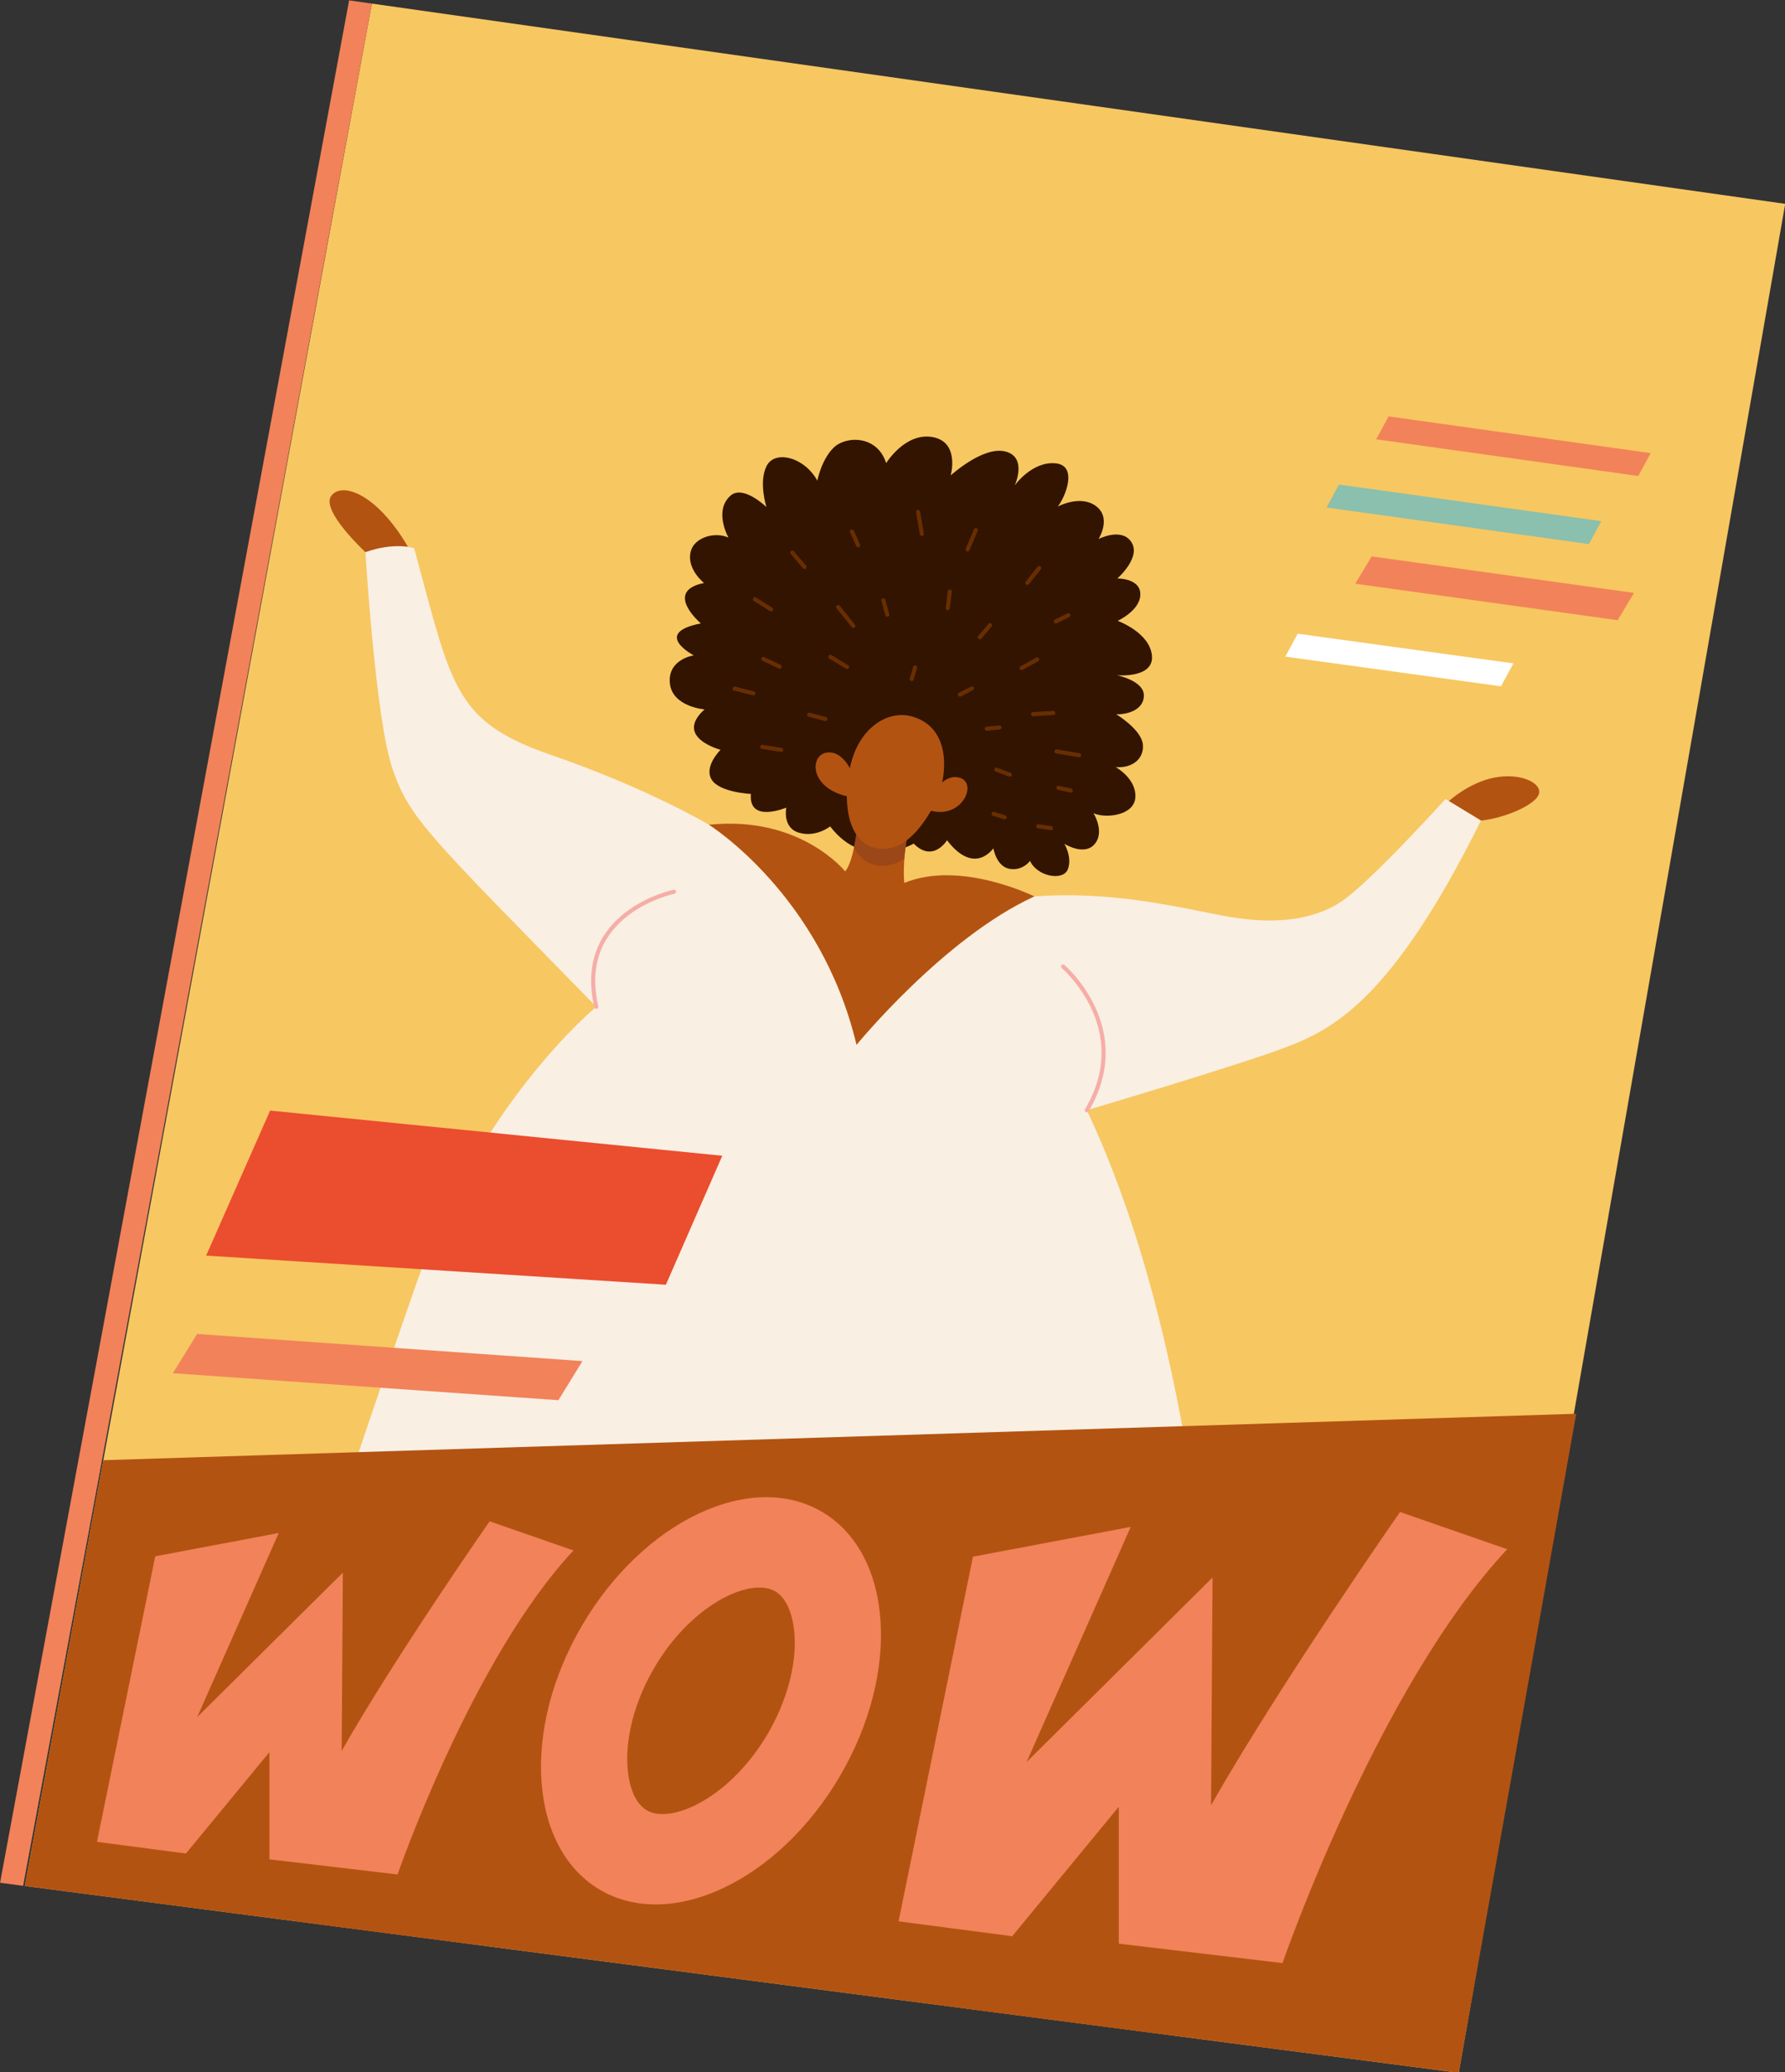
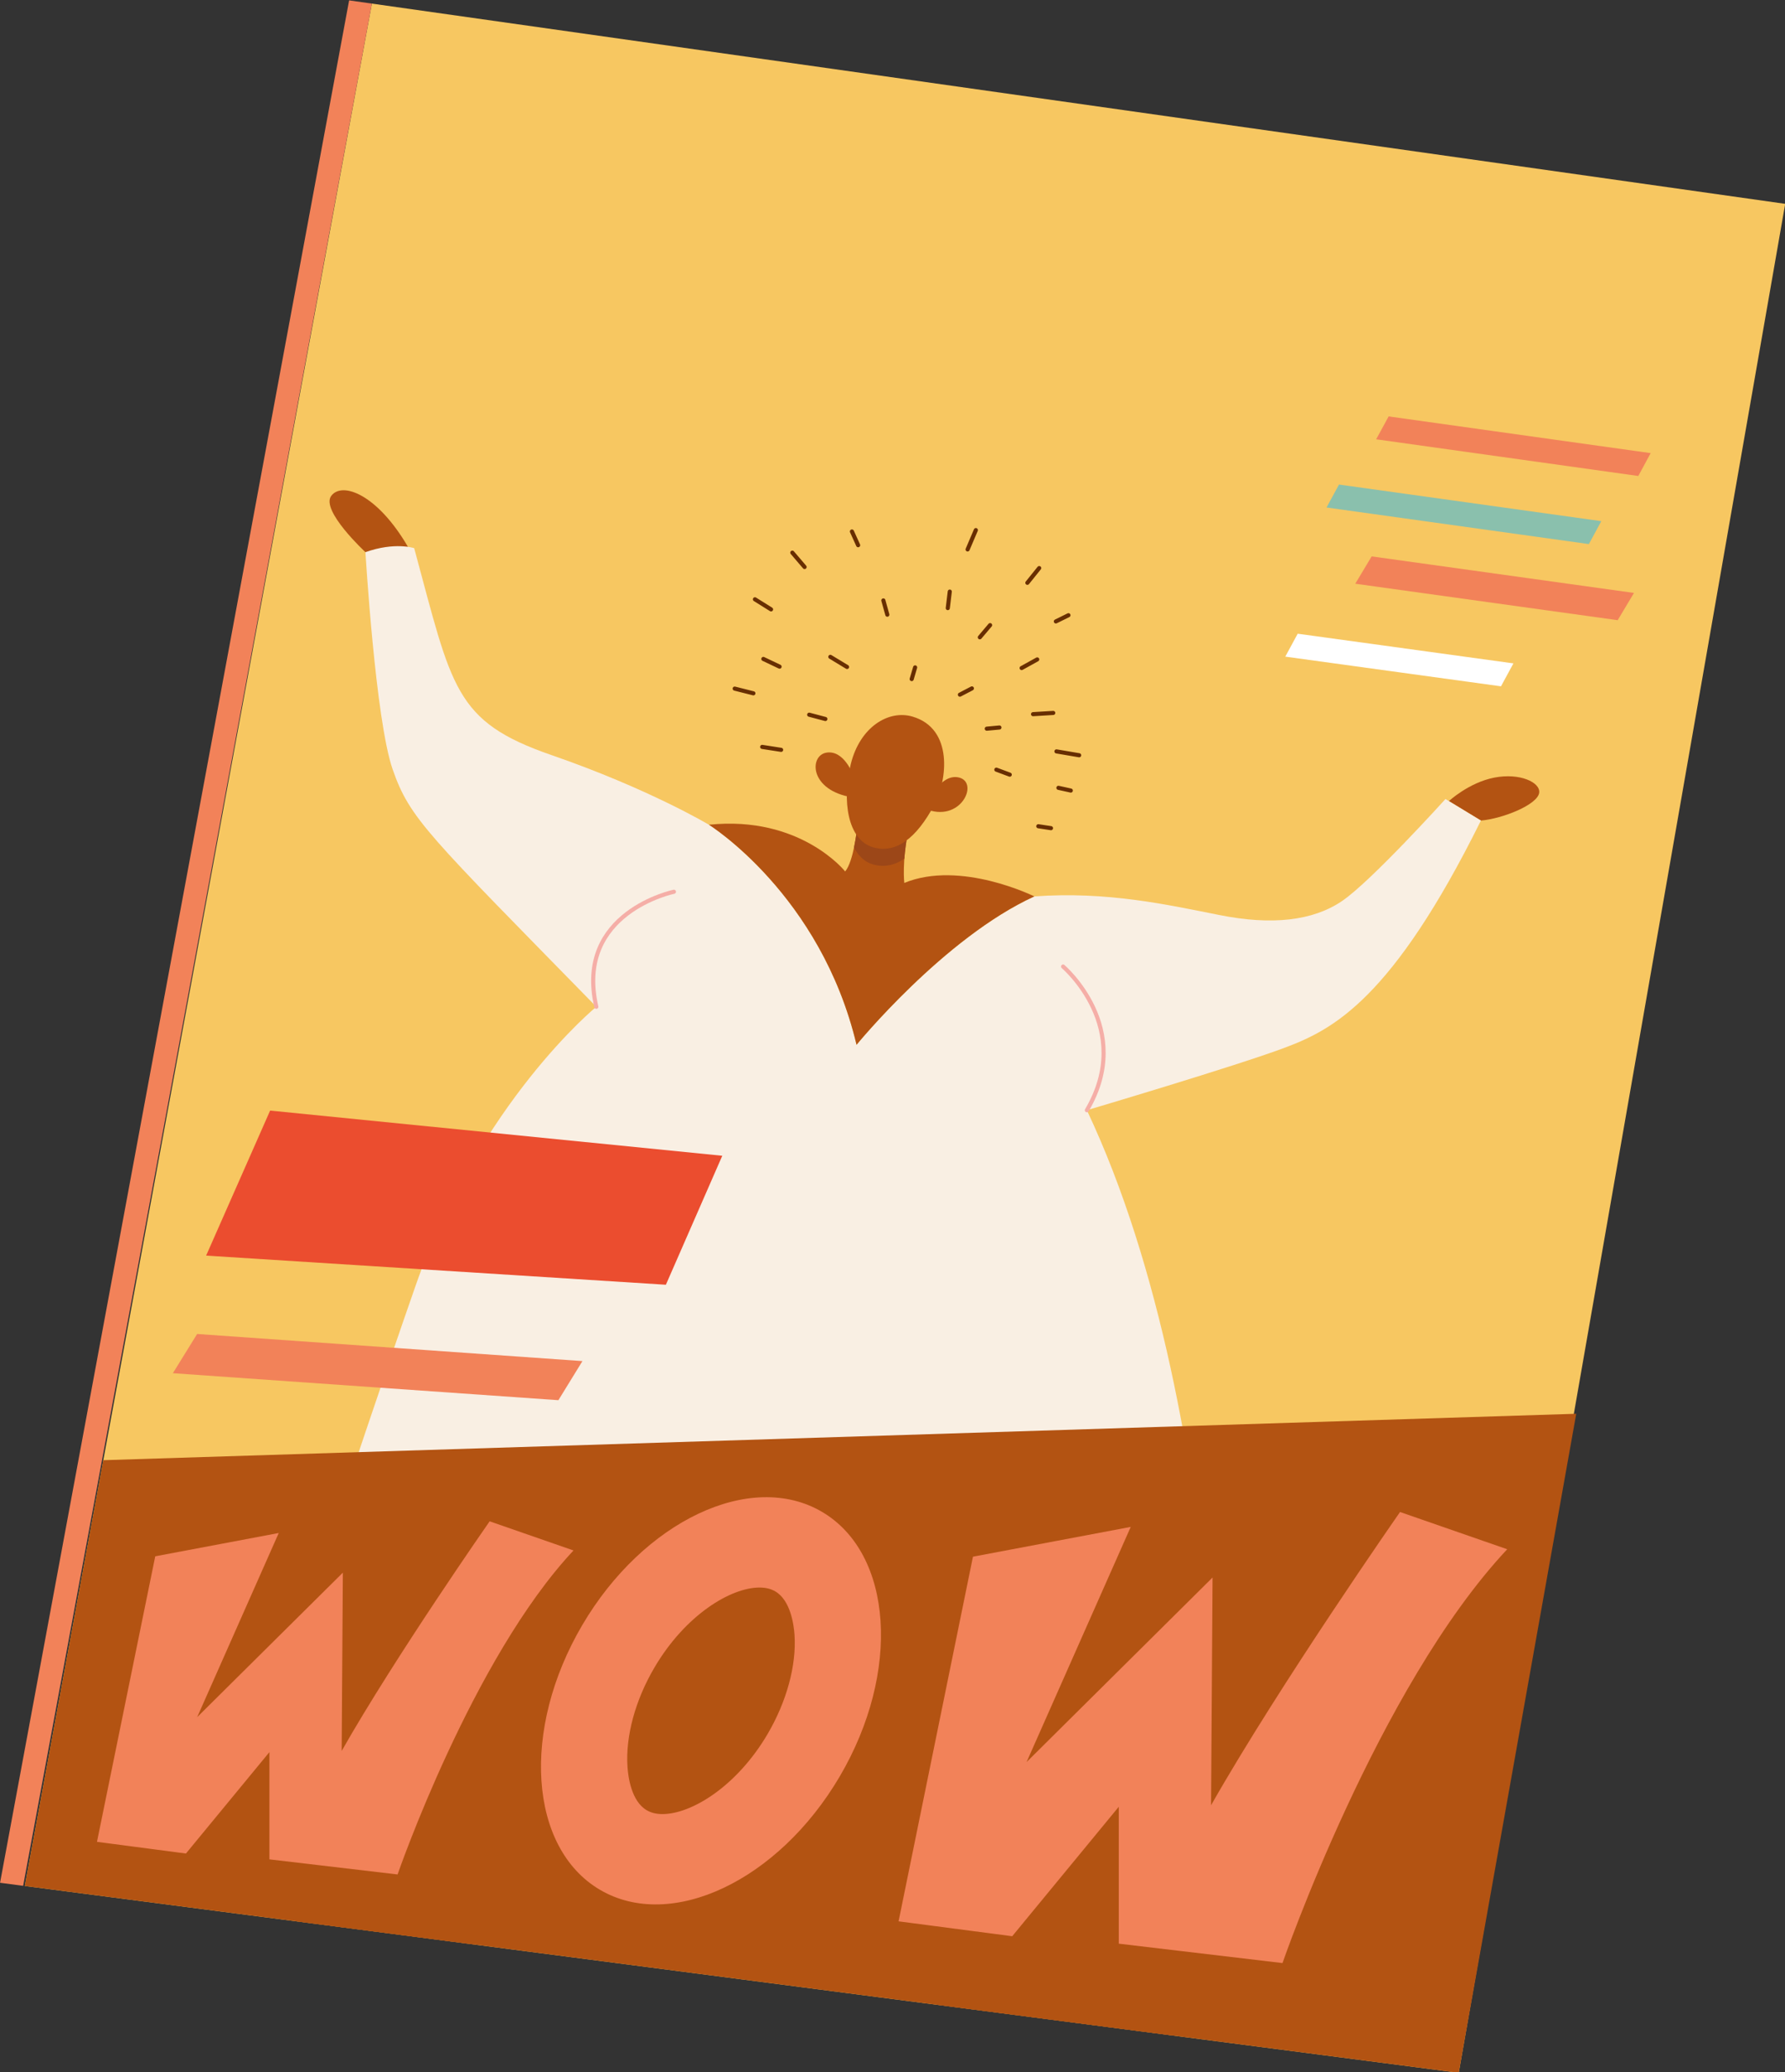
<svg xmlns="http://www.w3.org/2000/svg" height="151.1" preserveAspectRatio="xMidYMid meet" version="1.0" viewBox="41.0 24.3 130.2 151.1" width="130.2" zoomAndPan="magnify">
  <rect x="41.0" y="24.3" width="130.2" height="151.1" fill="#333333" stroke="none" />
  <defs>
    <clipPath id="a">
      <path d="M 42 24 L 172 24 L 172 176 L 42 176 Z M 42 24" />
    </clipPath>
    <clipPath id="b">
      <path d="M 68.125 24.562 L 42.809 161.82 L 147.402 175.441 L 171.215 39.164 Z M 68.125 24.562" />
    </clipPath>
    <clipPath id="c">
-       <path d="M 89 56 L 126 56 L 126 89 L 89 89 Z M 89 56" />
-     </clipPath>
+       </clipPath>
    <clipPath id="d">
      <path d="M 68.125 24.562 L 42.809 161.82 L 147.402 175.441 L 171.215 39.164 Z M 68.125 24.562" />
    </clipPath>
    <clipPath id="e">
      <path d="M 55 148 L 84 148 L 84 176 L 55 176 Z M 55 148" />
    </clipPath>
    <clipPath id="f">
      <path d="M 68.125 24.562 L 42.809 161.82 L 147.402 175.441 L 171.215 39.164 Z M 68.125 24.562" />
    </clipPath>
    <clipPath id="g">
      <path d="M 106 154 L 128 154 L 128 176 L 106 176 Z M 106 154" />
    </clipPath>
    <clipPath id="h">
      <path d="M 68.125 24.562 L 42.809 161.82 L 147.402 175.441 L 171.215 39.164 Z M 68.125 24.562" />
    </clipPath>
    <clipPath id="i">
      <path d="M 65 60 L 71 60 L 71 65 L 65 65 Z M 65 60" />
    </clipPath>
    <clipPath id="j">
      <path d="M 68.125 24.562 L 42.809 161.82 L 147.402 175.441 L 171.215 39.164 Z M 68.125 24.562" />
    </clipPath>
    <clipPath id="k">
      <path d="M 146 80 L 154 80 L 154 85 L 146 85 Z M 146 80" />
    </clipPath>
    <clipPath id="l">
      <path d="M 68.125 24.562 L 42.809 161.82 L 147.402 175.441 L 171.215 39.164 Z M 68.125 24.562" />
    </clipPath>
    <clipPath id="m">
      <path d="M 60 64 L 150 64 L 150 164 L 60 164 Z M 60 64" />
    </clipPath>
    <clipPath id="n">
      <path d="M 68.125 24.562 L 42.809 161.82 L 147.402 175.441 L 171.215 39.164 Z M 68.125 24.562" />
    </clipPath>
    <clipPath id="o">
      <path d="M 92 84 L 117 84 L 117 101 L 92 101 Z M 92 84" />
    </clipPath>
    <clipPath id="p">
      <path d="M 68.125 24.562 L 42.809 161.82 L 147.402 175.441 L 171.215 39.164 Z M 68.125 24.562" />
    </clipPath>
    <clipPath id="q">
      <path d="M 100 79 L 104 79 L 104 83 L 100 83 Z M 100 79" />
    </clipPath>
    <clipPath id="r">
      <path d="M 68.125 24.562 L 42.809 161.82 L 147.402 175.441 L 171.215 39.164 Z M 68.125 24.562" />
    </clipPath>
    <clipPath id="s">
      <path d="M 108 80 L 112 80 L 112 84 L 108 84 Z M 108 80" />
    </clipPath>
    <clipPath id="t">
      <path d="M 68.125 24.562 L 42.809 161.82 L 147.402 175.441 L 171.215 39.164 Z M 68.125 24.562" />
    </clipPath>
    <clipPath id="u">
      <path d="M 80 85 L 95 85 L 95 102 L 80 102 Z M 80 85" />
    </clipPath>
    <clipPath id="v">
      <path d="M 68.125 24.562 L 42.809 161.82 L 147.402 175.441 L 171.215 39.164 Z M 68.125 24.562" />
    </clipPath>
    <clipPath id="w">
      <path d="M 114 90 L 126 90 L 126 110 L 114 110 Z M 114 90" />
    </clipPath>
    <clipPath id="x">
      <path d="M 68.125 24.562 L 42.809 161.82 L 147.402 175.441 L 171.215 39.164 Z M 68.125 24.562" />
    </clipPath>
    <clipPath id="y">
      <path d="M 60 150 L 131 150 L 131 167 L 60 167 Z M 60 150" />
    </clipPath>
    <clipPath id="z">
      <path d="M 68.125 24.562 L 42.809 161.82 L 147.402 175.441 L 171.215 39.164 Z M 68.125 24.562" />
    </clipPath>
    <clipPath id="A">
      <path d="M 92 74 L 103 74 L 103 84 L 92 84 Z M 92 74" />
    </clipPath>
    <clipPath id="B">
      <path d="M 68.125 24.562 L 42.809 161.82 L 147.402 175.441 L 171.215 39.164 Z M 68.125 24.562" />
    </clipPath>
    <clipPath id="C">
      <path d="M 90 70 L 101 70 L 101 80 L 90 80 Z M 90 70" />
    </clipPath>
    <clipPath id="D">
      <path d="M 68.125 24.562 L 42.809 161.82 L 147.402 175.441 L 171.215 39.164 Z M 68.125 24.562" />
    </clipPath>
    <clipPath id="E">
      <path d="M 95 72 L 106 72 L 106 81 L 95 81 Z M 95 72" />
    </clipPath>
    <clipPath id="F">
      <path d="M 68.125 24.562 L 42.809 161.82 L 147.402 175.441 L 171.215 39.164 Z M 68.125 24.562" />
    </clipPath>
    <clipPath id="G">
      <path d="M 92 68 L 103 68 L 103 78 L 92 78 Z M 92 68" />
    </clipPath>
    <clipPath id="H">
      <path d="M 68.125 24.562 L 42.809 161.82 L 147.402 175.441 L 171.215 39.164 Z M 68.125 24.562" />
    </clipPath>
    <clipPath id="I">
      <path d="M 97 67 L 108 67 L 108 78 L 97 78 Z M 97 67" />
    </clipPath>
    <clipPath id="J">
      <path d="M 68.125 24.562 L 42.809 161.82 L 147.402 175.441 L 171.215 39.164 Z M 68.125 24.562" />
    </clipPath>
    <clipPath id="K">
      <path d="M 91 63 L 102 63 L 102 73 L 91 73 Z M 91 63" />
    </clipPath>
    <clipPath id="L">
      <path d="M 68.125 24.562 L 42.809 161.82 L 147.402 175.441 L 171.215 39.164 Z M 68.125 24.562" />
    </clipPath>
    <clipPath id="M">
      <path d="M 94 60 L 104 60 L 104 70 L 94 70 Z M 94 60" />
    </clipPath>
    <clipPath id="N">
      <path d="M 68.125 24.562 L 42.809 161.82 L 147.402 175.441 L 171.215 39.164 Z M 68.125 24.562" />
    </clipPath>
    <clipPath id="O">
      <path d="M 97 64 L 108 64 L 108 75 L 97 75 Z M 97 64" />
    </clipPath>
    <clipPath id="P">
      <path d="M 68.125 24.562 L 42.809 161.82 L 147.402 175.441 L 171.215 39.164 Z M 68.125 24.562" />
    </clipPath>
    <clipPath id="Q">
      <path d="M 101 63 L 110 63 L 110 74 L 101 74 Z M 101 63" />
    </clipPath>
    <clipPath id="R">
      <path d="M 68.125 24.562 L 42.809 161.82 L 147.402 175.441 L 171.215 39.164 Z M 68.125 24.562" />
    </clipPath>
    <clipPath id="S">
      <path d="M 103 68 L 112 68 L 112 79 L 103 79 Z M 103 68" />
    </clipPath>
    <clipPath id="T">
      <path d="M 68.125 24.562 L 42.809 161.82 L 147.402 175.441 L 171.215 39.164 Z M 68.125 24.562" />
    </clipPath>
    <clipPath id="U">
-       <path d="M 106 70 L 117 70 L 117 80 L 106 80 Z M 106 70" />
+       <path d="M 106 70 L 117 70 L 117 80 L 106 80 M 106 70" />
    </clipPath>
    <clipPath id="V">
      <path d="M 68.125 24.562 L 42.809 161.82 L 147.402 175.441 L 171.215 39.164 Z M 68.125 24.562" />
    </clipPath>
    <clipPath id="W">
      <path d="M 108 73 L 119 73 L 119 82 L 108 82 Z M 108 73" />
    </clipPath>
    <clipPath id="X">
      <path d="M 68.125 24.562 L 42.809 161.82 L 147.402 175.441 L 171.215 39.164 Z M 68.125 24.562" />
    </clipPath>
    <clipPath id="Y">
      <path d="M 109 76 L 119 76 L 119 86 L 109 86 Z M 109 76" />
    </clipPath>
    <clipPath id="Z">
      <path d="M 68.125 24.562 L 42.809 161.82 L 147.402 175.441 L 171.215 39.164 Z M 68.125 24.562" />
    </clipPath>
    <clipPath id="aa">
      <path d="M 109 79 L 119 79 L 119 89 L 109 89 Z M 109 79" />
    </clipPath>
    <clipPath id="ab">
-       <path d="M 68.125 24.562 L 42.809 161.82 L 147.402 175.441 L 171.215 39.164 Z M 68.125 24.562" />
-     </clipPath>
+       </clipPath>
    <clipPath id="ac">
      <path d="M 112 80 L 122 80 L 122 89 L 112 89 Z M 112 80" />
    </clipPath>
    <clipPath id="ad">
      <path d="M 68.125 24.562 L 42.809 161.82 L 147.402 175.441 L 171.215 39.164 Z M 68.125 24.562" />
    </clipPath>
    <clipPath id="ae">
      <path d="M 113 77 L 124 77 L 124 87 L 113 87 Z M 113 77" />
    </clipPath>
    <clipPath id="af">
      <path d="M 68.125 24.562 L 42.809 161.82 L 147.402 175.441 L 171.215 39.164 Z M 68.125 24.562" />
    </clipPath>
    <clipPath id="ag">
      <path d="M 113 74 L 124 74 L 124 84 L 113 84 Z M 113 74" />
    </clipPath>
    <clipPath id="ah">
      <path d="M 68.125 24.562 L 42.809 161.82 L 147.402 175.441 L 171.215 39.164 Z M 68.125 24.562" />
    </clipPath>
    <clipPath id="ai">
      <path d="M 112 72 L 123 72 L 123 81 L 112 81 Z M 112 72" />
    </clipPath>
    <clipPath id="aj">
      <path d="M 68.125 24.562 L 42.809 161.82 L 147.402 175.441 L 171.215 39.164 Z M 68.125 24.562" />
    </clipPath>
    <clipPath id="ak">
      <path d="M 111 68 L 121 68 L 121 78 L 111 78 Z M 111 68" />
    </clipPath>
    <clipPath id="al">
      <path d="M 68.125 24.562 L 42.809 161.82 L 147.402 175.441 L 171.215 39.164 Z M 68.125 24.562" />
    </clipPath>
    <clipPath id="am">
      <path d="M 113 64 L 124 64 L 124 74 L 113 74 Z M 113 64" />
    </clipPath>
    <clipPath id="an">
      <path d="M 68.125 24.562 L 42.809 161.82 L 147.402 175.441 L 171.215 39.164 Z M 68.125 24.562" />
    </clipPath>
    <clipPath id="ao">
      <path d="M 111 61 L 122 61 L 122 72 L 111 72 Z M 111 61" />
    </clipPath>
    <clipPath id="ap">
      <path d="M 68.125 24.562 L 42.809 161.82 L 147.402 175.441 L 171.215 39.164 Z M 68.125 24.562" />
    </clipPath>
    <clipPath id="aq">
      <path d="M 108 65 L 118 65 L 118 76 L 108 76 Z M 108 65" />
    </clipPath>
    <clipPath id="ar">
      <path d="M 68.125 24.562 L 42.809 161.82 L 147.402 175.441 L 171.215 39.164 Z M 68.125 24.562" />
    </clipPath>
    <clipPath id="as">
      <path d="M 105 63 L 115 63 L 115 73 L 105 73 Z M 105 63" />
    </clipPath>
    <clipPath id="at">
      <path d="M 68.125 24.562 L 42.809 161.82 L 147.402 175.441 L 171.215 39.164 Z M 68.125 24.562" />
    </clipPath>
    <clipPath id="au">
      <path d="M 107 58 L 117 58 L 117 69 L 107 69 Z M 107 58" />
    </clipPath>
    <clipPath id="av">
      <path d="M 68.125 24.562 L 42.809 161.82 L 147.402 175.441 L 171.215 39.164 Z M 68.125 24.562" />
    </clipPath>
    <clipPath id="aw">
      <path d="M 103 57 L 113 57 L 113 68 L 103 68 Z M 103 57" />
    </clipPath>
    <clipPath id="ax">
-       <path d="M 68.125 24.562 L 42.809 161.82 L 147.402 175.441 L 171.215 39.164 Z M 68.125 24.562" />
-     </clipPath>
+       </clipPath>
    <clipPath id="ay">
      <path d="M 98 58 L 108 58 L 108 69 L 98 69 Z M 98 58" />
    </clipPath>
    <clipPath id="az">
      <path d="M 68.125 24.562 L 42.809 161.82 L 147.402 175.441 L 171.215 39.164 Z M 68.125 24.562" />
    </clipPath>
    <clipPath id="aA">
      <path d="M 103 84 L 108 84 L 108 88 L 103 88 Z M 103 84" />
    </clipPath>
    <clipPath id="aB">
      <path d="M 68.125 24.562 L 42.809 161.82 L 147.402 175.441 L 171.215 39.164 Z M 68.125 24.562" />
    </clipPath>
    <clipPath id="aC">
      <path d="M 102 76 L 110 76 L 110 87 L 102 87 Z M 102 76" />
    </clipPath>
    <clipPath id="aD">
      <path d="M 68.125 24.562 L 42.809 161.82 L 147.402 175.441 L 171.215 39.164 Z M 68.125 24.562" />
    </clipPath>
  </defs>
  <g>
    <g clip-path="url(#a)">
      <g clip-path="url(#b)" id="change1_1">
        <path d="M 64.586 17.699 L 36.965 167.449 L 151.074 182.309 L 177.059 33.629 L 64.586 17.699" fill="#f7c761" />
      </g>
    </g>
    <g clip-path="url(#c)">
      <g clip-path="url(#d)" id="change2_1">
-         <path d="M 110.344 58.969 C 110.344 58.969 112.711 56.801 114.34 57.223 C 115.965 57.645 115.016 59.695 115.016 59.695 C 115.016 59.695 116.254 57.941 117.969 58.082 C 119.68 58.223 118.676 60.602 118.152 61.238 C 118.152 61.238 119.727 60.383 120.871 61.152 C 122.145 62.008 121.129 63.605 121.129 63.605 C 121.129 63.605 122.684 62.797 123.438 63.711 C 124.379 64.848 122.5 66.48 122.5 66.48 C 122.5 66.48 124.02 66.461 124.164 67.461 C 124.348 68.734 122.523 69.57 122.523 69.57 C 122.523 69.57 124.863 70.414 125.023 72.105 C 125.184 73.789 122.461 73.535 122.461 73.535 C 122.461 73.535 124.426 73.926 124.434 75 C 124.441 76.148 123.055 76.418 122.414 76.379 C 122.414 76.379 124.242 77.48 124.359 78.57 C 124.473 79.656 123.551 80.332 122.379 80.234 C 122.379 80.234 123.887 81.062 123.816 82.43 C 123.742 83.801 121.57 83.996 120.758 83.59 C 120.758 83.59 121.668 85.043 120.762 85.934 C 119.992 86.684 118.637 85.828 118.637 85.828 C 118.637 85.828 119.238 86.824 118.883 87.699 C 118.52 88.57 116.633 88.195 116.133 87.074 C 116.133 87.074 115.59 87.824 114.633 87.652 C 113.672 87.48 113.457 86.152 113.457 86.152 C 113.457 86.152 112.094 88.195 110.078 85.57 C 110.078 85.57 109.055 87.242 107.645 85.812 C 107.645 85.812 104.105 87.91 101.555 84.559 C 101.555 84.559 100.52 85.383 99.281 85.02 C 98.043 84.66 98.355 83.188 98.355 83.188 C 98.355 83.188 95.578 84.363 95.773 82.191 C 95.773 82.191 93.449 82.086 92.895 81.125 C 92.34 80.164 93.559 78.973 93.559 78.973 C 93.559 78.973 90.125 78.074 92.391 76.027 C 92.391 76.027 90.012 75.84 89.859 74.098 C 89.707 72.355 91.605 72.09 91.605 72.09 C 91.605 72.09 88.516 70.465 92.121 69.758 C 92.121 69.758 89.359 67.41 92.355 66.809 C 92.355 66.809 91.039 65.781 91.391 64.484 C 91.66 63.488 93.137 63.043 94.137 63.504 C 94.137 63.504 93.035 61.551 94.281 60.445 C 95.211 59.621 96.906 61.277 96.906 61.277 C 96.906 61.277 96.316 59.441 96.922 58.27 C 97.527 57.094 99.672 57.625 100.617 59.348 C 100.617 59.348 100.91 57.816 101.809 56.941 C 102.707 56.062 104.996 56.027 105.637 58.07 C 105.637 58.07 107.031 55.805 109.031 56.172 C 111.031 56.539 110.344 58.969 110.344 58.969" fill="#321401" />
-       </g>
+         </g>
    </g>
    <g clip-path="url(#e)">
      <g clip-path="url(#f)" id="change3_7">
        <path d="M 65.566 153.281 C 65.566 153.281 61.645 168.008 60.715 173.277 C 60.715 173.277 58.66 173.832 56.719 175.926 C 54.957 177.836 54.004 180.07 56.879 180.551 C 59.238 180.945 63.219 179.188 65.566 175.242 C 65.566 175.242 84.266 160.215 83.094 153.859 C 81.926 147.504 67.66 145.188 65.566 153.281" fill="#b35312" />
      </g>
    </g>
    <g clip-path="url(#g)">
      <g clip-path="url(#h)" id="change3_4">
        <path d="M 127.953 163.418 C 127.953 163.418 127.223 175.559 121.957 185.777 C 121.957 185.777 122.367 187.051 121.988 189.879 C 121.641 192.457 120.238 194.352 118.039 192.438 C 116.23 190.867 115.766 188.07 116.012 184.855 C 116.012 184.855 104.219 162.695 107.398 157.07 C 110.578 151.445 128.059 154.582 127.953 163.418" fill="#b35312" />
      </g>
    </g>
    <g clip-path="url(#i)">
      <g clip-path="url(#j)" id="change3_1">
        <path d="M 67.656 64.562 C 67.656 64.562 64.363 61.516 65.164 60.453 C 65.961 59.395 68.523 60.34 70.758 64.176 L 67.656 64.562" fill="#b35312" />
      </g>
    </g>
    <g clip-path="url(#k)">
      <g clip-path="url(#l)" id="change3_6">
        <path d="M 146.684 82.715 C 146.684 82.715 148.141 81.359 150 81 C 151.859 80.641 153.367 81.348 153.27 82.105 C 153.152 82.98 150.605 83.996 149.02 84.133 L 146.684 82.715" fill="#b35312" />
      </g>
    </g>
    <g clip-path="url(#m)">
      <g clip-path="url(#n)" id="change4_1">
        <path d="M 134.734 100.688 C 138.238 99.371 142.559 97.168 149.02 84.133 L 146.434 82.562 C 146.434 82.562 141.02 88.555 138.891 90 C 136.762 91.449 133.754 91.785 129.938 91.02 C 126.121 90.262 121.75 89.281 116.445 89.664 C 109.848 92.68 103.477 100.484 103.477 100.484 C 100.867 89.512 92.711 84.438 92.711 84.438 C 92.711 84.438 88.32 81.812 81.215 79.355 C 74.113 76.898 73.98 74.469 71.211 64.27 C 71.211 64.27 69.805 63.797 67.656 64.562 C 67.656 64.562 68.383 76.77 69.637 80.391 C 70.895 84.012 72.199 85.141 84.496 97.711 C 84.496 97.711 75.988 104.66 71.32 118.031 C 66.648 131.406 60.602 150.027 60.602 150.027 C 60.602 150.027 77.43 160.93 130.137 163.531 C 130.137 163.531 131.066 128.07 120.277 105.254 C 120.277 105.254 131.234 102.008 134.734 100.688" fill="#f9efe3" />
      </g>
    </g>
    <g clip-path="url(#o)">
      <g clip-path="url(#p)" id="change3_2">
        <path d="M 103.477 100.484 C 103.477 100.484 109.848 92.68 116.445 89.664 C 116.445 89.664 111.066 86.992 106.961 88.68 C 106.961 88.68 106.773 87.129 107.277 84.715 L 103.516 84.719 C 103.516 84.719 103.27 87.094 102.648 87.844 C 102.648 87.844 99.395 83.742 92.711 84.438 C 92.711 84.438 100.867 89.512 103.477 100.484" fill="#b35312" />
      </g>
    </g>
    <g clip-path="url(#q)">
      <g clip-path="url(#r)" id="change3_9">
        <path d="M 103.211 80.777 C 103.211 80.777 102.562 78.977 101.285 79.18 C 100.016 79.383 100.012 81.949 103.203 82.445 C 103.203 82.445 103.355 81.559 103.211 80.777" fill="#b35312" />
      </g>
    </g>
    <g clip-path="url(#s)">
      <g clip-path="url(#t)" id="change3_5">
        <path d="M 108.461 83.262 C 108.461 83.262 109.465 80.625 110.957 80.996 C 112.449 81.371 111.055 84.371 108.461 83.262" fill="#b35312" />
      </g>
    </g>
    <g clip-path="url(#u)">
      <g clip-path="url(#v)">
        <path d="M 901.562 1106.758 C 901.562 1106.758 829.023 1091.758 844.961 1022.891" fill="none" stroke="#f5aea7" stroke-linecap="round" stroke-miterlimit="10" stroke-width="3" transform="matrix(.1 0 0 -.1 0 200)" />
      </g>
    </g>
    <g clip-path="url(#w)">
      <g clip-path="url(#x)">
        <path d="M 1185.43 1052.227 C 1185.43 1052.227 1238.125 1007.383 1202.773 947.461" fill="none" stroke="#f5aea7" stroke-linecap="round" stroke-miterlimit="10" stroke-width="3" transform="matrix(.1 0 0 -.1 0 200)" />
      </g>
    </g>
    <g clip-path="url(#y)">
      <g clip-path="url(#z)" id="change4_2">
        <path d="M 60.602 150.027 C 60.602 150.027 59.652 152.59 61.008 154.234 C 62.355 155.883 64.426 154.527 65.07 153.652 C 65.07 153.652 64.922 155.703 66.695 156.527 C 68.473 157.355 70.539 155.477 70.539 155.477 C 70.539 155.477 71.051 161.449 76.926 156.836 C 76.926 156.836 77.18 159.211 78.977 159.957 C 81.238 160.898 83.238 158.66 83.238 158.66 C 83.238 158.66 84.523 164.82 90.129 160.027 C 90.129 160.027 91.418 165.898 96.012 161.367 C 96.012 161.367 98.395 166.727 102.07 162.098 C 102.07 162.098 105.105 167.344 108.719 163.125 C 108.719 163.125 111.637 167.766 114.922 163.754 C 114.922 163.754 118.336 168.453 120.566 164.16 C 120.566 164.16 122.801 168.312 125.891 164.48 C 125.891 164.48 129.328 169.41 130.137 163.531 C 77.43 160.93 60.602 150.027 60.602 150.027" fill="#f9efe3" />
      </g>
    </g>
    <g clip-path="url(#A)">
      <g clip-path="url(#B)">
        <path d="M 965.938 1212.383 L 979.766 1210.234" fill="none" stroke="#682e01" stroke-linecap="round" stroke-miterlimit="10" stroke-width="3" transform="matrix(.1 0 0 -.1 0 200)" />
      </g>
    </g>
    <g clip-path="url(#C)">
      <g clip-path="url(#D)">
        <path d="M 945.898 1254.883 L 959.531 1251.445" fill="none" stroke="#682e01" stroke-linecap="round" stroke-miterlimit="10" stroke-width="3" transform="matrix(.1 0 0 -.1 0 200)" />
      </g>
    </g>
    <g clip-path="url(#E)">
      <g clip-path="url(#F)">
        <path d="M 1000.234 1235.859 L 1012.031 1232.734" fill="none" stroke="#682e01" stroke-linecap="round" stroke-miterlimit="10" stroke-width="3" transform="matrix(.1 0 0 -.1 0 200)" />
      </g>
    </g>
    <g clip-path="url(#G)">
      <g clip-path="url(#H)">
        <path d="M 966.797 1276.523 L 978.633 1270.898" fill="none" stroke="#682e01" stroke-linecap="round" stroke-miterlimit="10" stroke-width="3" transform="matrix(.1 0 0 -.1 0 200)" />
      </g>
    </g>
    <g clip-path="url(#I)">
      <g clip-path="url(#J)">
        <path d="M 1015.664 1278.047 L 1027.852 1270.664" fill="none" stroke="#682e01" stroke-linecap="round" stroke-miterlimit="10" stroke-width="3" transform="matrix(.1 0 0 -.1 0 200)" />
      </g>
    </g>
    <g clip-path="url(#K)">
      <g clip-path="url(#L)">
        <path d="M 960.664 1320 L 972.422 1312.656" fill="none" stroke="#682e01" stroke-linecap="round" stroke-miterlimit="10" stroke-width="3" transform="matrix(.1 0 0 -.1 0 200)" />
      </g>
    </g>
    <g clip-path="url(#M)">
      <g clip-path="url(#N)">
        <path d="M 987.93 1354.023 L 996.875 1343.555" fill="none" stroke="#682e01" stroke-linecap="round" stroke-miterlimit="10" stroke-width="3" transform="matrix(.1 0 0 -.1 0 200)" />
      </g>
    </g>
    <g clip-path="url(#O)">
      <g clip-path="url(#P)">
-         <path d="M 1021.328 1314.375 L 1032.461 1300.586" fill="none" stroke="#682e01" stroke-linecap="round" stroke-miterlimit="10" stroke-width="3" transform="matrix(.1 0 0 -.1 0 200)" />
-       </g>
+         </g>
    </g>
    <g clip-path="url(#Q)">
      <g clip-path="url(#R)">
        <path d="M 1054.336 1319.18 L 1057.227 1308.789" fill="none" stroke="#682e01" stroke-linecap="round" stroke-miterlimit="10" stroke-width="3" transform="matrix(.1 0 0 -.1 0 200)" />
      </g>
    </g>
    <g clip-path="url(#S)">
      <g clip-path="url(#T)">
        <path d="M 1077.5 1270.352 L 1075 1261.836" fill="none" stroke="#682e01" stroke-linecap="round" stroke-miterlimit="10" stroke-width="3" transform="matrix(.1 0 0 -.1 0 200)" />
      </g>
    </g>
    <g clip-path="url(#U)">
      <g clip-path="url(#V)">
        <path d="M 1110.156 1250.469 L 1118.906 1255.039" fill="none" stroke="#682e01" stroke-linecap="round" stroke-miterlimit="10" stroke-width="3" transform="matrix(.1 0 0 -.1 0 200)" />
      </g>
    </g>
    <g clip-path="url(#W)">
      <g clip-path="url(#X)">
        <path d="M 1129.766 1225.664 L 1138.984 1226.523" fill="none" stroke="#682e01" stroke-linecap="round" stroke-miterlimit="10" stroke-width="3" transform="matrix(.1 0 0 -.1 0 200)" />
      </g>
    </g>
    <g clip-path="url(#Y)">
      <g clip-path="url(#Z)">
        <path d="M 1136.758 1195.781 L 1146.523 1192.148" fill="none" stroke="#682e01" stroke-linecap="round" stroke-miterlimit="10" stroke-width="3" transform="matrix(.1 0 0 -.1 0 200)" />
      </g>
    </g>
    <g clip-path="url(#aa)">
      <g clip-path="url(#ab)">
        <path d="M 1134.727 1163.594 L 1142.773 1161.055" fill="none" stroke="#682e01" stroke-linecap="round" stroke-miterlimit="10" stroke-width="3" transform="matrix(.1 0 0 -.1 0 200)" />
      </g>
    </g>
    <g clip-path="url(#ac)">
      <g clip-path="url(#ad)">
        <path d="M 1167.344 1154.531 L 1176.602 1153.125" fill="none" stroke="#682e01" stroke-linecap="round" stroke-miterlimit="10" stroke-width="3" transform="matrix(.1 0 0 -.1 0 200)" />
      </g>
    </g>
    <g clip-path="url(#ae)">
      <g clip-path="url(#af)">
        <path d="M 1182.031 1182.539 L 1191.055 1180.547" fill="none" stroke="#682e01" stroke-linecap="round" stroke-miterlimit="10" stroke-width="3" transform="matrix(.1 0 0 -.1 0 200)" />
      </g>
    </g>
    <g clip-path="url(#ag)">
      <g clip-path="url(#ah)">
        <path d="M 1180.586 1209.102 L 1197.148 1206.289" fill="none" stroke="#682e01" stroke-linecap="round" stroke-miterlimit="10" stroke-width="3" transform="matrix(.1 0 0 -.1 0 200)" />
      </g>
    </g>
    <g clip-path="url(#ai)">
      <g clip-path="url(#aj)">
        <path d="M 1163.516 1236.25 L 1178.242 1237.148" fill="none" stroke="#682e01" stroke-linecap="round" stroke-miterlimit="10" stroke-width="3" transform="matrix(.1 0 0 -.1 0 200)" />
      </g>
    </g>
    <g clip-path="url(#ak)">
      <g clip-path="url(#al)">
        <path d="M 1155.195 1269.883 L 1166.562 1276.172" fill="none" stroke="#682e01" stroke-linecap="round" stroke-miterlimit="10" stroke-width="3" transform="matrix(.1 0 0 -.1 0 200)" />
      </g>
    </g>
    <g clip-path="url(#am)">
      <g clip-path="url(#an)">
        <path d="M 1180.156 1303.867 L 1189.336 1308.398" fill="none" stroke="#682e01" stroke-linecap="round" stroke-miterlimit="10" stroke-width="3" transform="matrix(.1 0 0 -.1 0 200)" />
      </g>
    </g>
    <g clip-path="url(#ao)">
      <g clip-path="url(#ap)">
        <path d="M 1159.375 1332.031 L 1168.008 1342.773" fill="none" stroke="#682e01" stroke-linecap="round" stroke-miterlimit="10" stroke-width="3" transform="matrix(.1 0 0 -.1 0 200)" />
      </g>
    </g>
    <g clip-path="url(#aq)">
      <g clip-path="url(#ar)">
        <path d="M 1124.688 1292.305 L 1132.188 1301.172" fill="none" stroke="#682e01" stroke-linecap="round" stroke-miterlimit="10" stroke-width="3" transform="matrix(.1 0 0 -.1 0 200)" />
      </g>
    </g>
    <g clip-path="url(#as)">
      <g clip-path="url(#at)">
        <path d="M 1101.328 1313.594 L 1102.773 1325.625" fill="none" stroke="#682e01" stroke-linecap="round" stroke-miterlimit="10" stroke-width="3" transform="matrix(.1 0 0 -.1 0 200)" />
      </g>
    </g>
    <g clip-path="url(#au)">
      <g clip-path="url(#av)">
        <path d="M 1115.781 1356.367 L 1121.797 1370.469" fill="none" stroke="#682e01" stroke-linecap="round" stroke-miterlimit="10" stroke-width="3" transform="matrix(.1 0 0 -.1 0 200)" />
      </g>
    </g>
    <g clip-path="url(#aw)">
      <g clip-path="url(#ax)">
        <path d="M 1082.422 1367.695 L 1079.648 1383.75" fill="none" stroke="#682e01" stroke-linecap="round" stroke-miterlimit="10" stroke-width="3" transform="matrix(.1 0 0 -.1 0 200)" />
      </g>
    </g>
    <g clip-path="url(#ay)">
      <g clip-path="url(#az)">
        <path d="M 1035.938 1359.453 L 1031.406 1369.453" fill="none" stroke="#682e01" stroke-linecap="round" stroke-miterlimit="10" stroke-width="3" transform="matrix(.1 0 0 -.1 0 200)" />
      </g>
    </g>
    <g clip-path="url(#aA)">
      <g clip-path="url(#aB)" id="change5_1">
        <path d="M 107.277 84.715 L 103.516 84.719 C 103.516 84.719 103.445 85.375 103.289 86.102 C 103.609 86.703 104.059 87.156 104.68 87.332 C 105.48 87.559 106.242 87.402 106.965 86.914 C 107.012 86.309 107.102 85.566 107.277 84.715" fill="#9c4718" />
      </g>
    </g>
    <g clip-path="url(#aC)">
      <g clip-path="url(#aD)" id="change3_8">
        <path d="M 107.57 76.555 C 110.562 77.441 110.09 81.215 109.156 82.973 C 107.844 85.434 106.355 86.559 104.695 86.086 C 102.828 85.559 102.395 82.684 103.062 79.996 C 103.73 77.312 105.809 76.031 107.57 76.555" fill="#b35312" />
      </g>
    </g>
    <g id="change6_1">
      <path d="M 160.5 59.008 L 141.379 56.332 L 142.289 54.664 L 161.402 57.34 L 160.5 59.008" fill="#f28259" />
    </g>
    <g id="change7_1">
      <path d="M 156.895 63.973 L 137.758 61.305 L 138.668 59.633 L 157.801 62.301 L 156.895 63.973" fill="#8ac0ad" />
    </g>
    <g id="change6_2">
      <path d="M 158.996 69.523 L 139.855 66.863 L 141.051 64.871 L 160.184 67.535 L 158.996 69.523" fill="#f28259" />
    </g>
    <g id="change8_1">
      <path d="M 150.484 74.344 L 134.75 72.18 L 135.656 70.508 L 151.391 72.672 L 150.484 74.344" fill="#fff" />
    </g>
    <g id="change6_3">
      <path d="M 66.465 24.328 L 41.004 161.586 L 42.688 161.809 L 68.125 24.562 L 66.465 24.328" fill="#f28259" />
    </g>
    <g id="change9_1">
      <path d="M 89.57 117.98 L 56.035 115.855 L 60.703 105.281 L 93.684 108.574 L 89.57 117.98" fill="#eb4d2f" />
    </g>
    <g id="change6_4">
      <path d="M 83.484 123.547 L 55.379 121.57 L 53.609 124.43 L 81.73 126.398 L 83.484 123.547" fill="#f28259" />
    </g>
    <g id="change3_3">
      <path d="M 48.535 130.773 L 155.973 127.387 L 147.402 175.441 L 42.809 161.82 L 48.535 130.773" fill="#b35312" />
    </g>
    <g id="change6_5">
      <path d="M 52.324 137.781 L 48.074 158.602 L 54.562 159.453 L 60.652 152.059 L 60.652 159.879 L 70 160.98 C 70 160.98 75.43 145.254 82.832 137.355 L 76.715 135.23 C 76.715 135.23 69.832 145.09 65.922 151.973 L 66.008 138.973 L 55.383 149.508 L 61.332 136.082 L 52.324 137.781" fill="#f28259" />
    </g>
    <g id="change6_6">
      <path d="M 111.969 137.809 L 106.543 164.398 L 114.832 165.484 L 122.605 156.043 L 122.605 166.027 L 134.547 167.441 C 134.547 167.441 141.484 147.352 150.938 137.266 L 143.121 134.551 C 143.121 134.551 134.328 147.145 129.336 155.934 L 129.445 139.328 L 115.879 152.785 L 123.477 135.637 L 111.969 137.809" fill="#f28259" />
    </g>
    <g id="change6_7">
      <path d="M 96.988 150.742 C 94.734 154.574 91.426 156.578 89.32 156.578 C 88.867 156.578 88.492 156.484 88.172 156.297 C 87.051 155.641 86.816 153.863 86.77 153.129 C 86.621 150.906 87.336 148.27 88.734 145.895 C 90.984 142.062 94.293 140.059 96.398 140.059 C 96.852 140.059 97.23 140.152 97.551 140.34 C 98.668 140.996 98.902 142.773 98.953 143.508 C 99.102 145.73 98.383 148.363 96.988 150.742 Z M 100.957 134.539 C 95.773 131.492 87.941 135.191 83.469 142.801 C 78.996 150.41 79.578 159.047 84.762 162.098 C 89.949 165.145 97.777 161.445 102.25 153.836 C 106.723 146.227 106.145 137.59 100.957 134.539" fill="#f28259" />
    </g>
  </g>
</svg>